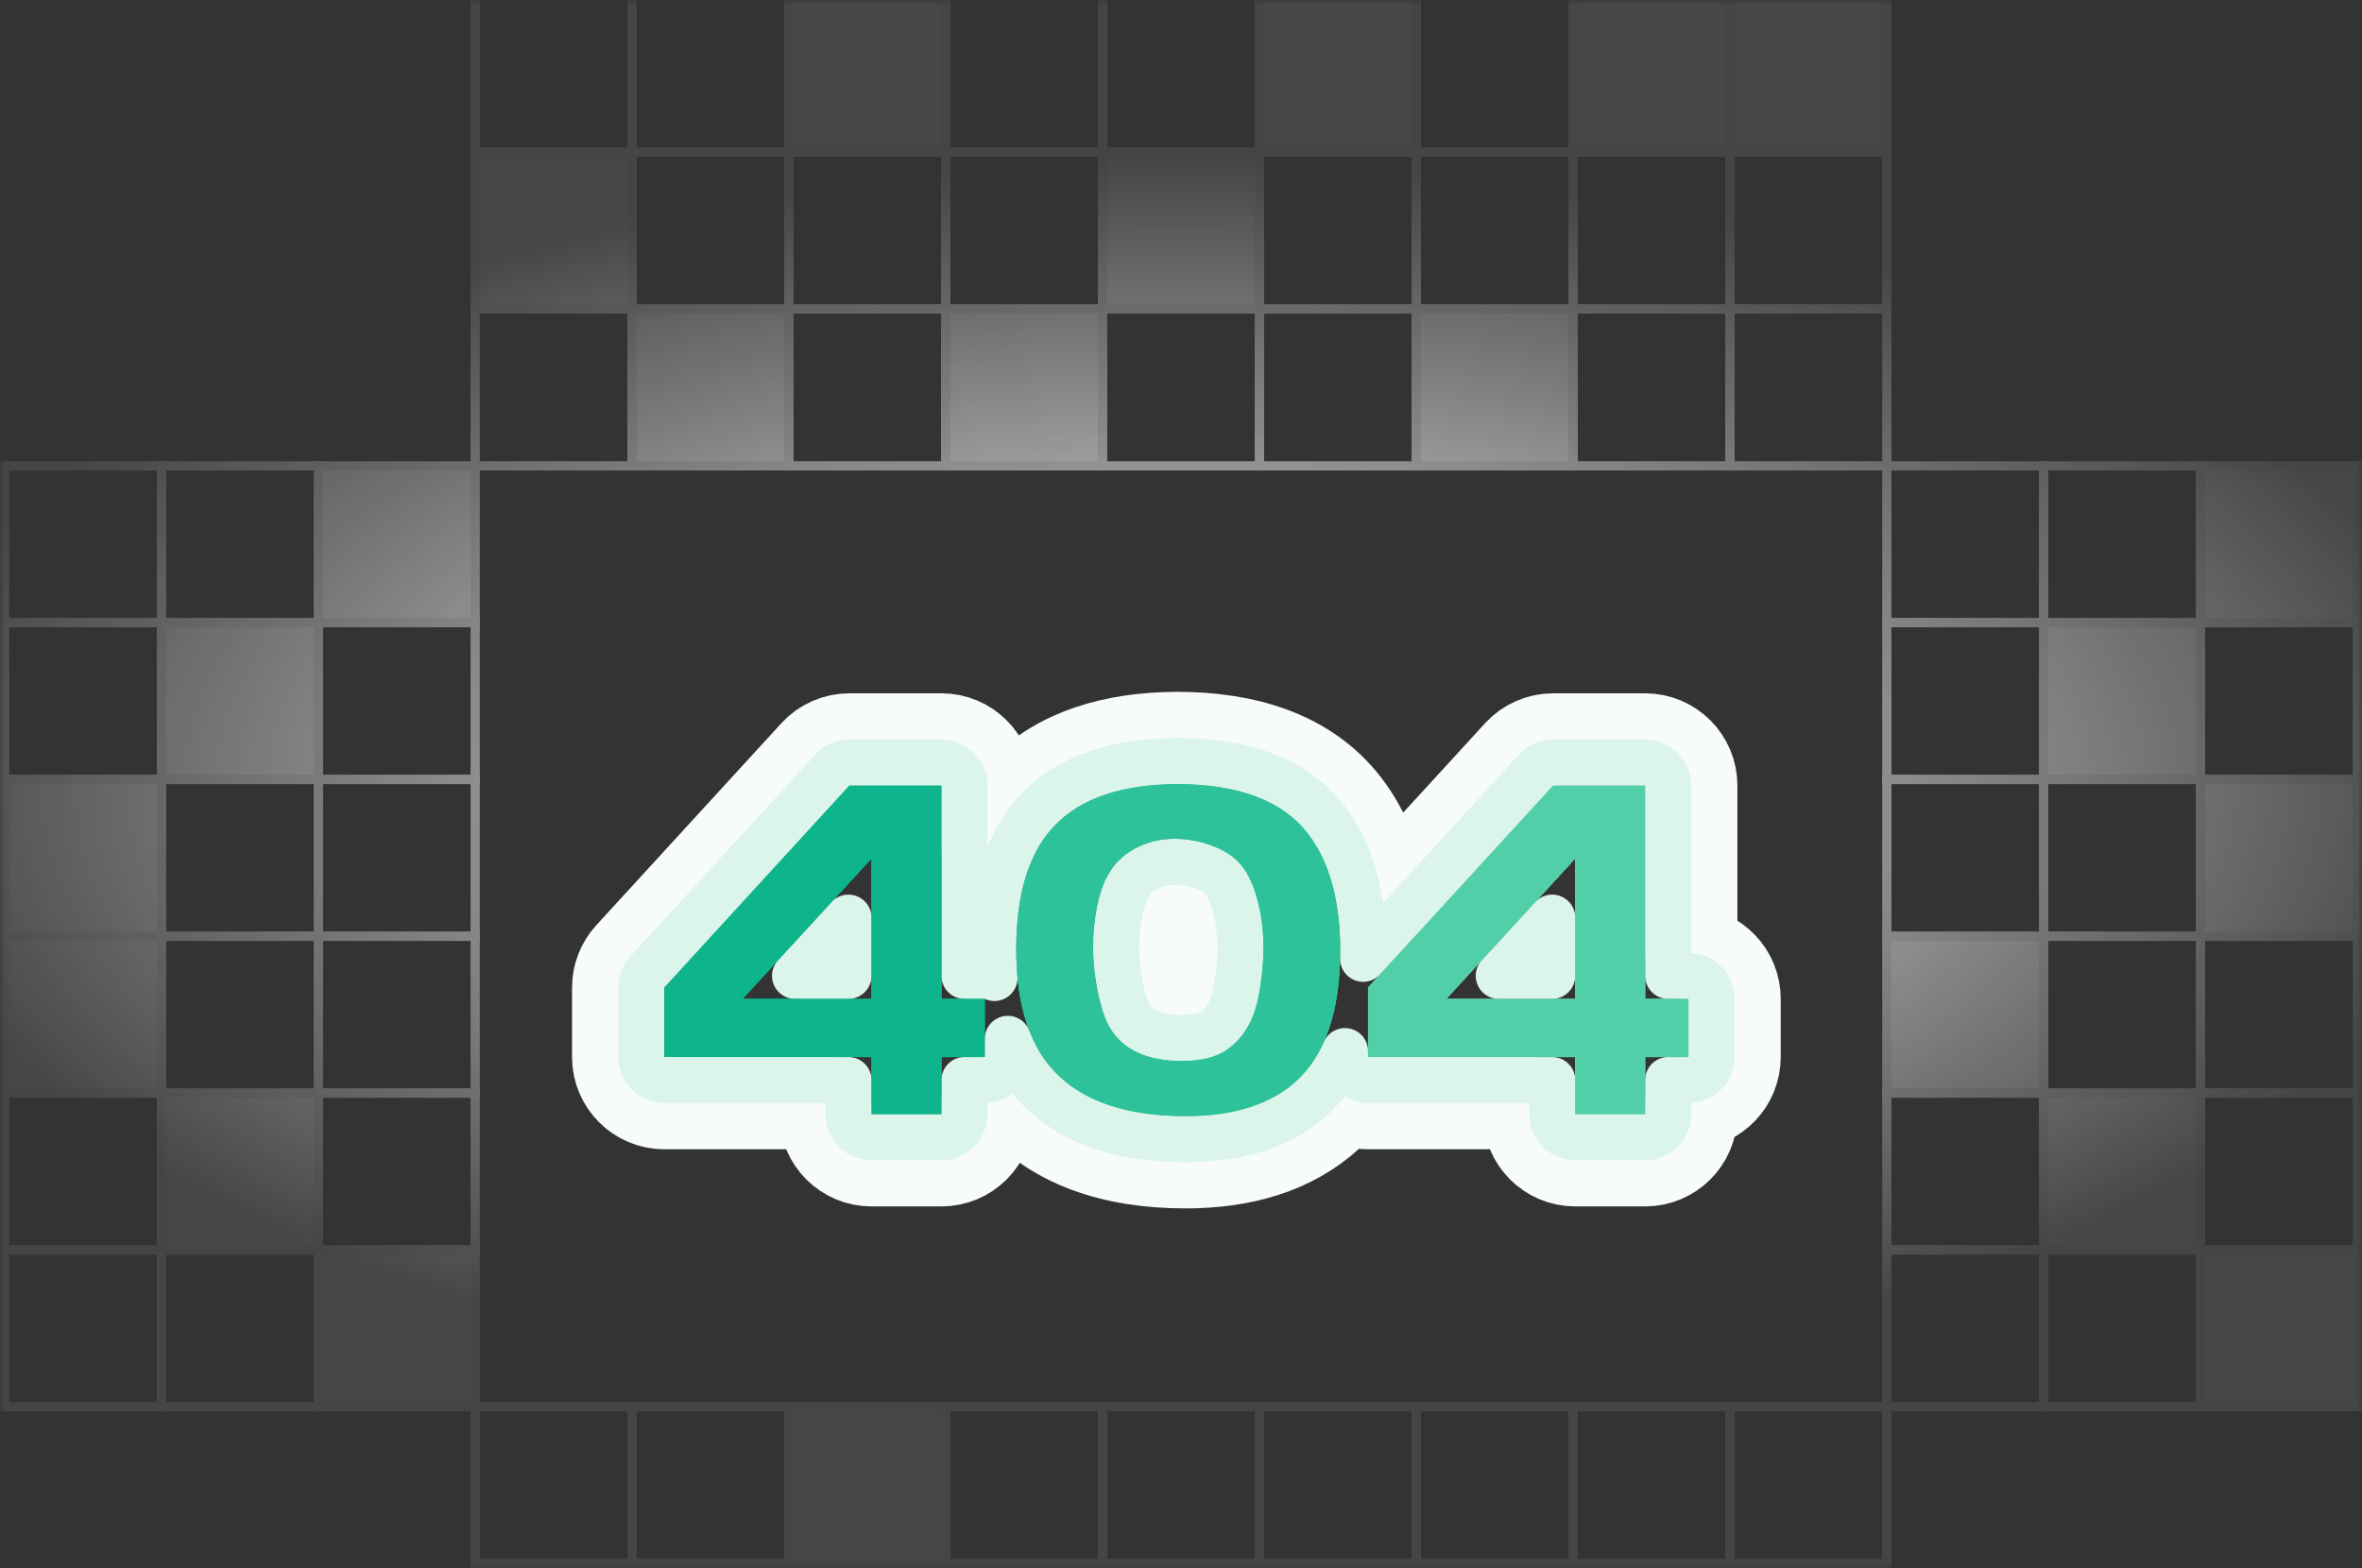
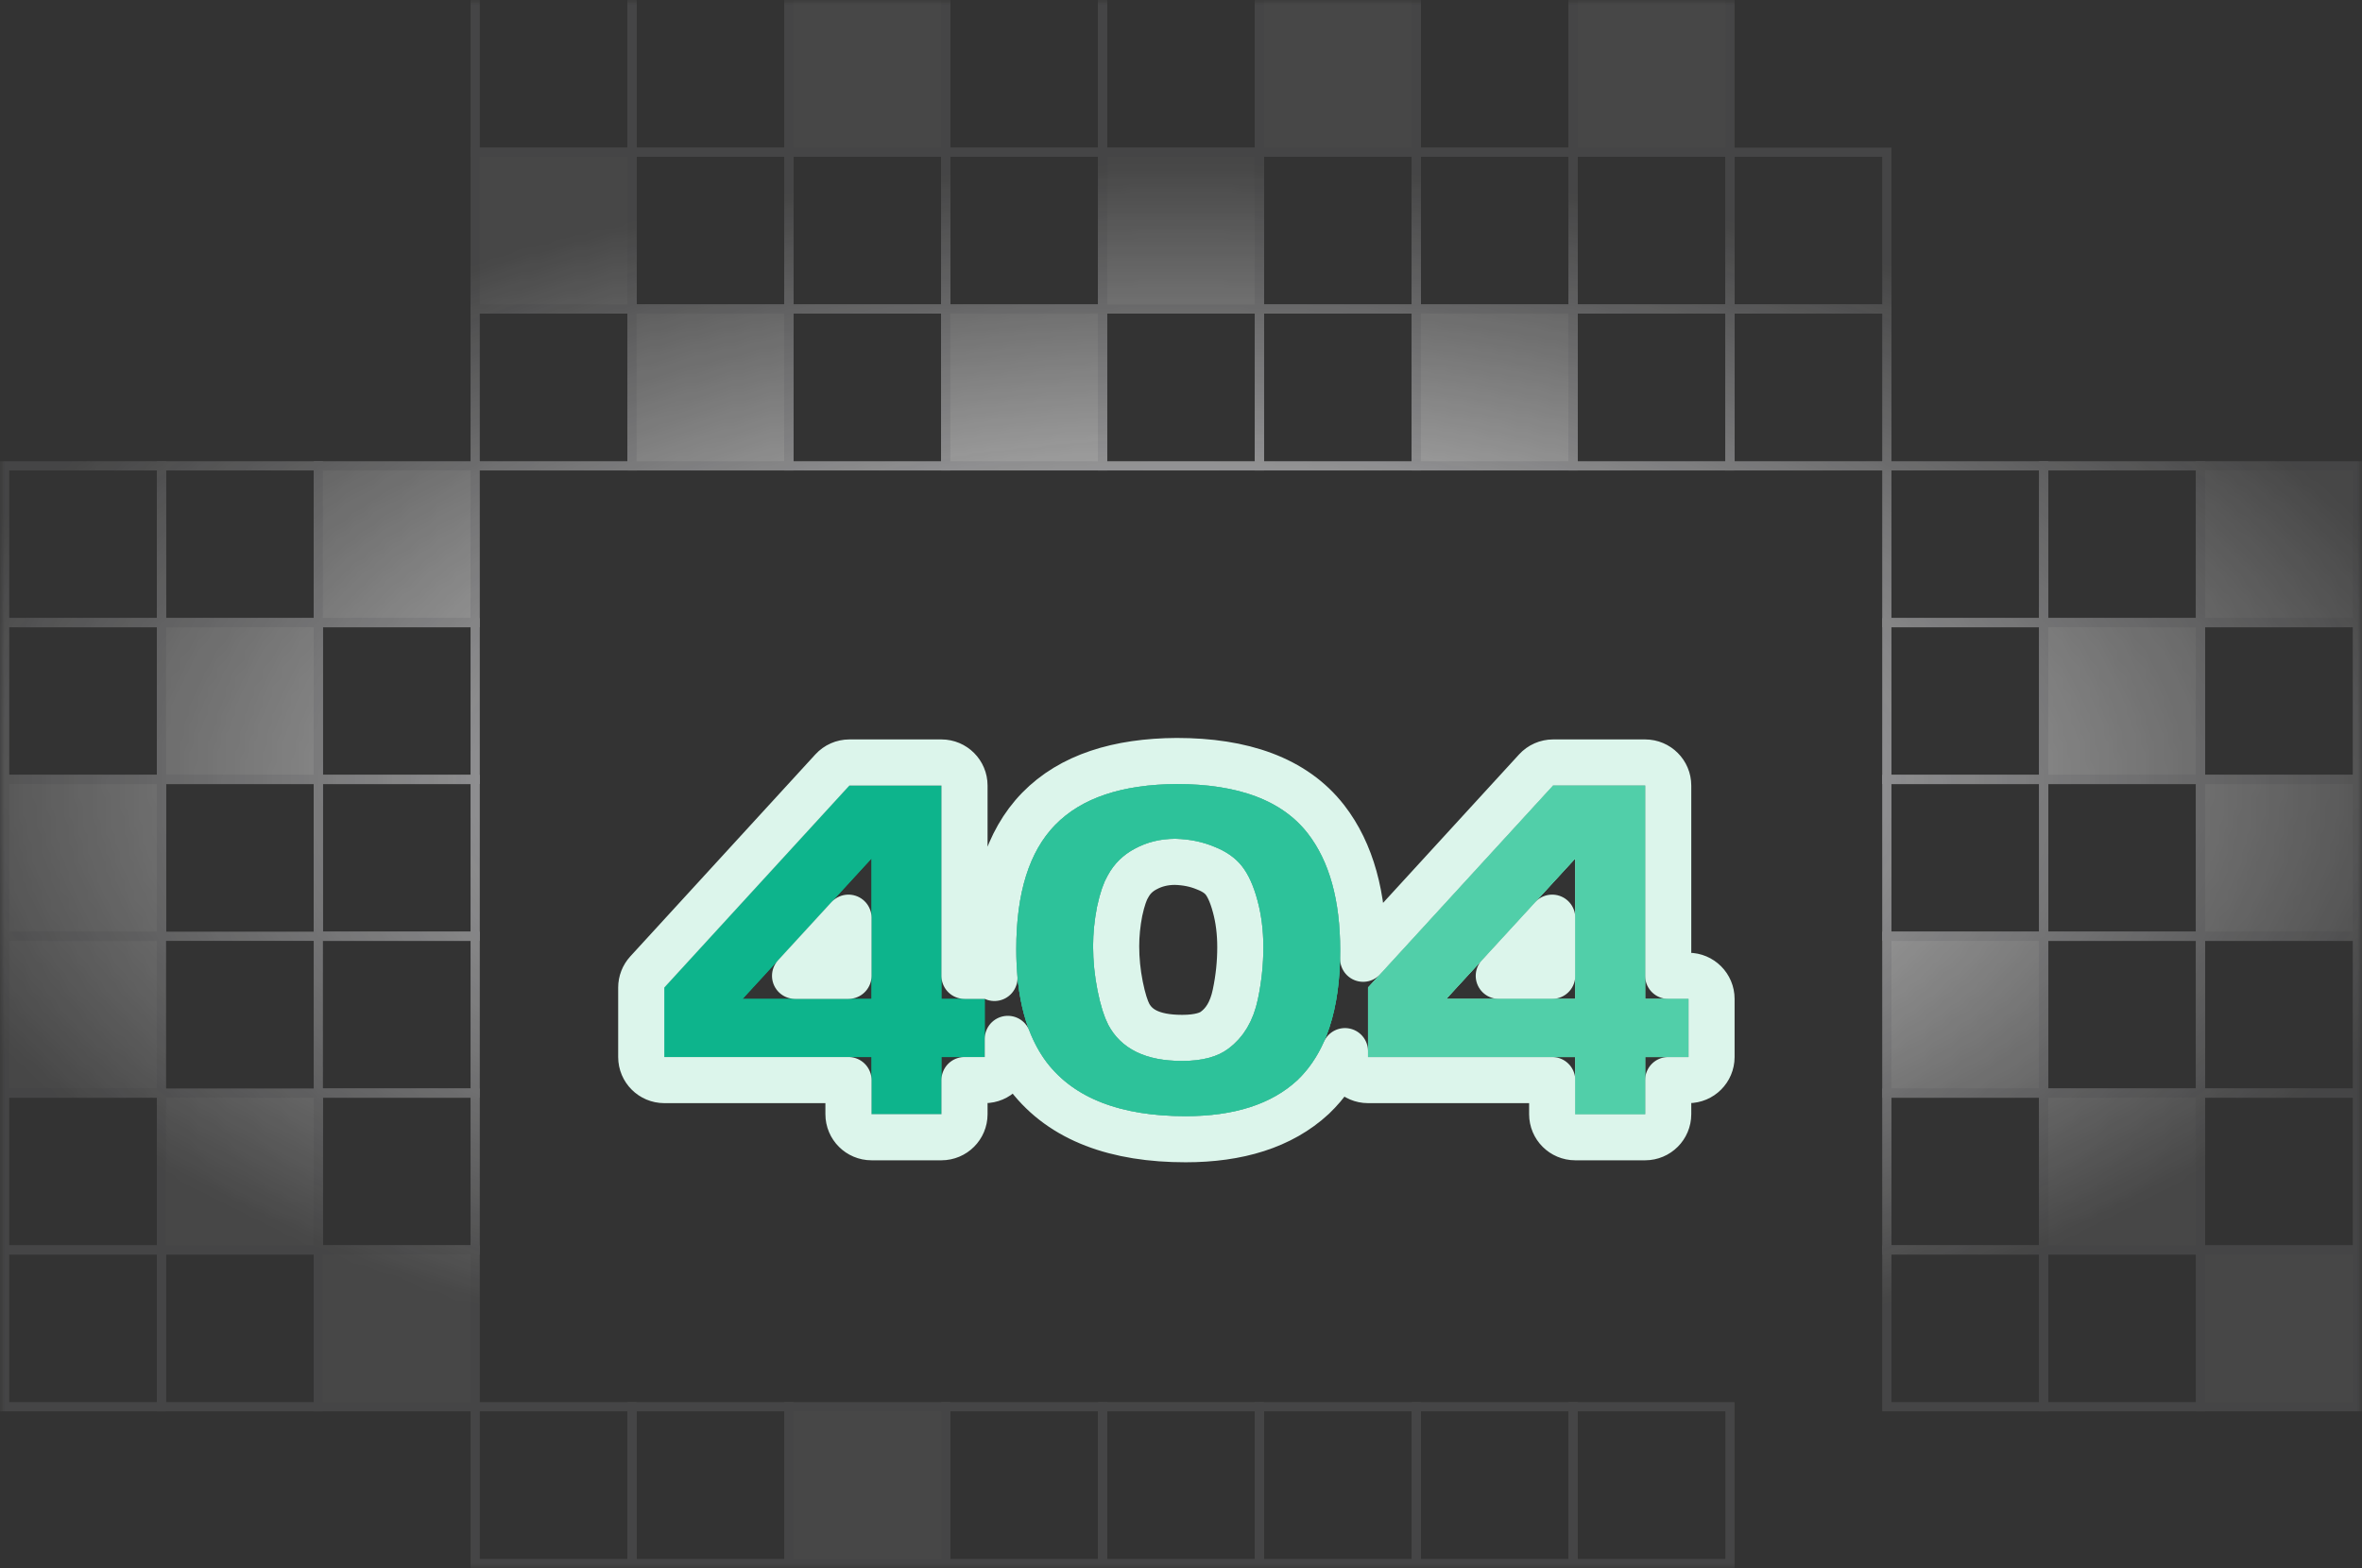
<svg xmlns="http://www.w3.org/2000/svg" width="256" height="170" viewBox="0 0 256 170" fill="none">
  <rect x="0" y="0" width="256" height="170" fill="#333333" stroke="none" />
  <mask id="mask0_2249_13765" style="mask-type:alpha" maskUnits="userSpaceOnUse" x="0" y="0" width="256" height="170">
    <rect width="256" height="170" fill="url(#paint0_radial_2249_13765)" />
  </mask>
  <g mask="url(#mask0_2249_13765)">
    <rect x="0.5" y="50.5" width="17" height="17" stroke="#E4E4E7" />
    <rect x="17.5" y="50.5" width="17" height="17" stroke="#E4E4E7" />
    <rect x="34.5" y="50.5" width="17" height="17" fill="#FAFAFA" stroke="#E4E4E7" />
    <rect x="0.5" y="67.5" width="17" height="17" stroke="#E4E4E7" />
    <rect x="17.5" y="67.5" width="17" height="17" fill="#FAFAFA" stroke="#E4E4E7" />
    <rect x="34.5" y="67.5" width="17" height="17" stroke="#E4E4E7" />
    <rect x="0.5" y="84.5" width="17" height="17" fill="#FAFAFA" stroke="#E4E4E7" />
    <rect x="17.5" y="84.5" width="17" height="17" stroke="#E4E4E7" />
    <rect x="34.5" y="84.5" width="17" height="17" stroke="#E4E4E7" />
    <rect x="0.5" y="101.5" width="17" height="17" fill="#FAFAFA" stroke="#E4E4E7" />
-     <rect x="17.5" y="101.5" width="17" height="17" stroke="#E4E4E7" />
    <rect x="34.5" y="101.5" width="17" height="17" stroke="#E4E4E7" />
    <rect x="0.5" y="118.5" width="17" height="17" stroke="#E4E4E7" />
    <rect x="17.5" y="118.5" width="17" height="17" fill="#FAFAFA" stroke="#E4E4E7" />
    <rect x="34.5" y="118.5" width="17" height="17" stroke="#E4E4E7" />
    <rect x="0.5" y="135.5" width="17" height="17" stroke="#E4E4E7" />
    <rect x="17.5" y="135.5" width="17" height="17" stroke="#E4E4E7" />
    <rect x="34.5" y="135.5" width="17" height="17" fill="#FAFAFA" stroke="#E4E4E7" />
-     <rect x="204.5" y="152.5" width="17" height="17" transform="rotate(90 204.5 152.5)" stroke="#E4E4E7" />
    <rect x="187.5" y="152.5" width="17" height="17" transform="rotate(90 187.5 152.5)" stroke="#E4E4E7" />
    <rect x="170.5" y="152.5" width="17" height="17" transform="rotate(90 170.5 152.5)" stroke="#E4E4E7" />
    <rect x="153.5" y="152.5" width="17" height="17" transform="rotate(90 153.5 152.5)" stroke="#E4E4E7" />
    <rect x="136.5" y="152.5" width="17" height="17" transform="rotate(90 136.5 152.5)" stroke="#E4E4E7" />
    <rect x="119.5" y="152.5" width="17" height="17" transform="rotate(90 119.5 152.5)" stroke="#E4E4E7" />
    <rect x="102.5" y="152.5" width="17" height="17" transform="rotate(90 102.5 152.5)" fill="#FAFAFA" stroke="#E4E4E7" />
    <rect x="85.5" y="152.5" width="17" height="17" transform="rotate(90 85.5 152.5)" stroke="#E4E4E7" />
    <rect x="68.5" y="152.5" width="17" height="17" transform="rotate(90 68.5 152.5)" stroke="#E4E4E7" />
    <rect x="204.5" y="50.5" width="17" height="17" stroke="#E4E4E7" />
    <rect x="221.5" y="50.5" width="17" height="17" stroke="#E4E4E7" />
    <rect x="238.5" y="50.5" width="17" height="17" fill="#FAFAFA" stroke="#E4E4E7" />
    <rect x="204.5" y="67.5" width="17" height="17" stroke="#E4E4E7" />
    <rect x="221.5" y="67.5" width="17" height="17" fill="#FAFAFA" stroke="#E4E4E7" />
    <rect x="238.5" y="67.5" width="17" height="17" stroke="#E4E4E7" />
    <rect x="204.5" y="84.5" width="17" height="17" stroke="#E4E4E7" />
    <rect x="221.5" y="84.5" width="17" height="17" stroke="#E4E4E7" />
    <rect x="238.5" y="84.5" width="17" height="17" fill="#FAFAFA" stroke="#E4E4E7" />
    <rect x="204.5" y="101.5" width="17" height="17" fill="#FAFAFA" stroke="#E4E4E7" />
    <rect x="221.5" y="101.5" width="17" height="17" stroke="#E4E4E7" />
    <rect x="238.5" y="101.5" width="17" height="17" stroke="#E4E4E7" />
    <rect x="204.5" y="118.5" width="17" height="17" stroke="#E4E4E7" />
    <rect x="221.5" y="118.5" width="17" height="17" fill="#FAFAFA" stroke="#E4E4E7" />
    <rect x="238.5" y="118.5" width="17" height="17" stroke="#E4E4E7" />
    <rect x="204.5" y="135.5" width="17" height="17" stroke="#E4E4E7" />
    <rect x="221.5" y="135.5" width="17" height="17" stroke="#E4E4E7" />
    <rect x="238.5" y="135.5" width="17" height="17" fill="#FAFAFA" stroke="#E4E4E7" />
    <rect x="51.5" y="50.5" width="17" height="17" transform="rotate(-90 51.5 50.5)" stroke="#E4E4E7" />
    <rect x="51.5" y="33.5" width="17" height="17" transform="rotate(-90 51.5 33.5)" fill="#FAFAFA" stroke="#E4E4E7" />
    <rect x="51.5" y="16.5" width="17" height="17" transform="rotate(-90 51.5 16.5)" stroke="#E4E4E7" />
    <rect x="68.5" y="50.5" width="17" height="17" transform="rotate(-90 68.5 50.5)" fill="#FAFAFA" stroke="#E4E4E7" />
    <rect x="68.5" y="33.5" width="17" height="17" transform="rotate(-90 68.5 33.5)" stroke="#E4E4E7" />
    <rect x="68.5" y="16.5" width="17" height="17" transform="rotate(-90 68.5 16.5)" stroke="#E4E4E7" />
    <rect x="85.5" y="50.5" width="17" height="17" transform="rotate(-90 85.5 50.5)" stroke="#E4E4E7" />
    <rect x="85.5" y="33.5" width="17" height="17" transform="rotate(-90 85.5 33.5)" stroke="#E4E4E7" />
    <rect x="85.5" y="16.5" width="17" height="17" transform="rotate(-90 85.5 16.5)" fill="#FAFAFA" stroke="#E4E4E7" />
    <rect x="102.5" y="50.5" width="17" height="17" transform="rotate(-90 102.5 50.5)" fill="#FAFAFA" stroke="#E4E4E7" />
    <rect x="102.5" y="33.5" width="17" height="17" transform="rotate(-90 102.5 33.5)" stroke="#E4E4E7" />
    <rect x="102.5" y="16.5" width="17" height="17" transform="rotate(-90 102.5 16.5)" stroke="#E4E4E7" />
    <rect x="119.5" y="50.5" width="17" height="17" transform="rotate(-90 119.5 50.5)" stroke="#E4E4E7" />
    <rect x="119.5" y="33.5" width="17" height="17" transform="rotate(-90 119.5 33.5)" fill="#FAFAFA" stroke="#E4E4E7" />
    <rect x="119.5" y="16.5" width="17" height="17" transform="rotate(-90 119.5 16.5)" stroke="#E4E4E7" />
    <rect x="136.5" y="50.5" width="17" height="17" transform="rotate(-90 136.5 50.5)" stroke="#E4E4E7" />
    <rect x="136.5" y="33.5" width="17" height="17" transform="rotate(-90 136.5 33.5)" stroke="#E4E4E7" />
    <rect x="136.5" y="16.5" width="17" height="17" transform="rotate(-90 136.5 16.5)" fill="#FAFAFA" stroke="#E4E4E7" />
    <rect x="153.5" y="50.5" width="17" height="17" transform="rotate(-90 153.5 50.5)" fill="#FAFAFA" stroke="#E4E4E7" />
    <rect x="153.5" y="33.5" width="17" height="17" transform="rotate(-90 153.5 33.5)" stroke="#E4E4E7" />
    <rect x="153.5" y="16.5" width="17" height="17" transform="rotate(-90 153.5 16.5)" stroke="#E4E4E7" />
    <rect x="170.5" y="50.5" width="17" height="17" transform="rotate(-90 170.5 50.5)" stroke="#E4E4E7" />
    <rect x="170.5" y="33.5" width="17" height="17" transform="rotate(-90 170.5 33.5)" stroke="#E4E4E7" />
    <rect x="170.5" y="16.5" width="17" height="17" transform="rotate(-90 170.5 16.5)" fill="#FAFAFA" stroke="#E4E4E7" />
    <rect x="187.5" y="50.5" width="17" height="17" transform="rotate(-90 187.5 50.5)" stroke="#E4E4E7" />
    <rect x="187.5" y="33.5" width="17" height="17" transform="rotate(-90 187.5 33.5)" stroke="#E4E4E7" />
-     <rect x="187.5" y="16.5" width="17" height="17" transform="rotate(-90 187.5 16.5)" fill="#FAFAFA" stroke="#E4E4E7" />
  </g>
  <path d="M148.271 114.591V107.059L168.329 85.16H178.305V108.288H183V114.591H178.305V120.786H170.73V114.591H148.271ZM156.753 108.288H170.73V93.065L156.753 108.288Z" fill="#79DBBA" />
  <path d="M72 114.591V107.059L92.059 85.16H102.035V108.288H106.729V114.591H102.035V120.786H94.459V114.591H72ZM80.482 108.288H94.459V93.065L80.482 108.288Z" fill="#0DB48C" />
  <path d="M127.54 85C134.226 85 138.956 86.78 141.73 90.341C144.078 93.368 145.251 97.588 145.251 103C145.251 109.445 143.704 114.145 140.61 117.101C137.8 119.7 133.764 121 128.5 121C121.458 121 116.443 119.059 113.456 115.178C111.251 112.258 110.148 108.163 110.148 102.893C110.148 96.804 111.553 92.317 114.363 89.433C117.208 86.513 121.6 85.036 127.54 85ZM127.38 90.929C125.779 90.929 124.321 91.285 123.005 91.997C121.725 92.674 120.747 93.635 120.071 94.881C119.609 95.665 119.218 96.804 118.897 98.3C118.613 99.76 118.471 101.184 118.471 102.573C118.471 104.175 118.631 105.777 118.951 107.38C119.271 108.982 119.662 110.228 120.124 111.119C121.512 113.718 124.179 115.018 128.127 115.018C130.296 115.018 131.968 114.573 133.141 113.682C134.777 112.472 135.844 110.674 136.342 108.288C136.733 106.436 136.929 104.567 136.929 102.68C136.929 100.864 136.716 99.172 136.289 97.605C135.862 96.003 135.293 94.757 134.582 93.867C133.87 92.976 132.875 92.282 131.594 91.783C130.314 91.249 128.909 90.964 127.38 90.929Z" fill="#2DC29A" />
-   <path d="M145.718 118.891C146.465 119.335 147.338 119.59 148.271 119.59H165.73V120.786C165.73 123.548 167.969 125.786 170.73 125.786H178.305C181.067 125.786 183.305 123.548 183.305 120.786V119.581C185.925 119.424 188 117.249 188 114.591V108.288C188 105.629 185.925 103.455 183.305 103.297V85.16C183.305 82.399 181.067 80.16 178.305 80.16H168.329C166.927 80.16 165.589 80.749 164.642 81.783L149.903 97.875C149.324 93.863 147.992 90.257 145.681 87.277L145.675 87.268C141.565 81.993 135 80 127.54 80L127.51 80C120.845 80.04 114.916 81.701 110.782 85.944L110.781 85.944C109.147 87.622 107.92 89.589 107.035 91.775V85.16C107.035 82.399 104.796 80.16 102.035 80.16H92.059C90.657 80.16 89.319 80.749 88.372 81.783L68.313 103.682C67.468 104.604 67 105.809 67 107.059V114.591C67 117.352 69.239 119.59 72 119.59H89.459V120.786C89.459 123.548 91.698 125.786 94.459 125.786H102.035C104.796 125.786 107.035 123.548 107.035 120.786V119.581C108.057 119.52 108.996 119.151 109.761 118.567C114.071 123.9 120.781 126 128.5 126C134.546 126 139.973 124.502 144.006 120.771C144.025 120.753 144.044 120.735 144.064 120.717C144.664 120.143 145.214 119.533 145.718 118.891ZM125.341 96.418L125.385 96.394C125.907 96.112 126.522 95.937 127.324 95.929C128.268 95.957 129.032 96.132 129.669 96.398C129.706 96.413 129.743 96.428 129.78 96.443C130.409 96.687 130.617 96.914 130.676 96.988L134.582 93.867L130.676 96.988C130.805 97.149 131.134 97.679 131.457 98.892L131.465 98.919C131.762 100.011 131.929 101.256 131.929 102.68C131.929 104.218 131.77 105.741 131.45 107.254L131.448 107.266C131.148 108.701 130.629 109.321 130.167 109.663C130.151 109.675 130.135 109.687 130.12 109.699C130.12 109.698 130.12 109.698 130.12 109.698C130.12 109.698 129.664 110.018 128.127 110.018C125.361 110.018 124.783 109.218 124.55 108.792C124.395 108.484 124.125 107.758 123.854 106.4C123.597 105.114 123.471 103.84 123.471 102.573C123.471 101.54 123.575 100.452 123.796 99.301C124.066 98.057 124.313 97.531 124.377 97.423C124.408 97.371 124.438 97.318 124.467 97.264C124.661 96.905 124.914 96.644 125.341 96.418Z" stroke="#F7FCFA" stroke-width="10" stroke-linejoin="round" />
  <path d="M148.271 114.591V107.059L168.329 85.16H178.305V108.288H183V114.591H178.305V120.786H170.73V114.591H148.271ZM156.753 108.288H170.73V93.065L156.753 108.288Z" fill="#79DBBA" />
  <path d="M72 114.591V107.059L92.059 85.16H102.035V108.288H106.729V114.591H102.035V120.786H94.459V114.591H72ZM80.482 108.288H94.459V93.065L80.482 108.288Z" fill="#0DB48C" />
  <path d="M127.54 85C134.226 85 138.956 86.78 141.73 90.341C144.078 93.368 145.251 97.588 145.251 103C145.251 109.445 143.704 114.145 140.61 117.101C137.8 119.7 133.764 121 128.5 121C121.458 121 116.443 119.059 113.456 115.178C111.251 112.258 110.148 108.163 110.148 102.893C110.148 96.804 111.553 92.317 114.363 89.433C117.208 86.513 121.6 85.036 127.54 85ZM127.38 90.929C125.779 90.929 124.321 91.285 123.005 91.997C121.725 92.674 120.747 93.635 120.071 94.881C119.609 95.665 119.218 96.804 118.897 98.3C118.613 99.76 118.471 101.184 118.471 102.573C118.471 104.175 118.631 105.777 118.951 107.38C119.271 108.982 119.662 110.228 120.124 111.119C121.512 113.718 124.179 115.018 128.127 115.018C130.296 115.018 131.968 114.573 133.141 113.682C134.777 112.472 135.844 110.674 136.342 108.288C136.733 106.436 136.929 104.567 136.929 102.68C136.929 100.864 136.716 99.172 136.289 97.605C135.862 96.003 135.293 94.757 134.582 93.867C133.87 92.976 132.875 92.282 131.594 91.783C130.314 91.249 128.909 90.964 127.38 90.929Z" fill="#2DC29A" />
  <path d="M145.771 114.591C145.771 115.971 146.89 117.09 148.271 117.09H168.23V120.786C168.23 122.167 169.349 123.286 170.73 123.286H178.305C179.686 123.286 180.805 122.167 180.805 120.786V117.09H183C184.381 117.09 185.5 115.971 185.5 114.591V108.288C185.5 106.907 184.381 105.788 183 105.788H180.805V85.16C180.805 83.779 179.686 82.66 178.305 82.66H168.329C167.628 82.66 166.959 82.955 166.486 83.472L147.741 103.937C147.748 103.627 147.751 103.315 147.751 103C147.751 97.257 146.509 92.423 143.706 88.809L143.702 88.805C140.26 84.387 134.613 82.5 127.54 82.5L127.525 82.5C121.223 82.538 116.062 84.107 112.572 87.689L112.572 87.689C109.121 91.231 107.648 96.48 107.648 102.893C107.648 103.968 107.692 105.011 107.78 106.019C107.461 105.871 107.105 105.788 106.729 105.788H104.535V85.16C104.535 83.779 103.415 82.66 102.035 82.66H92.059C91.358 82.66 90.689 82.955 90.215 83.472L70.156 105.371C69.734 105.832 69.5 106.434 69.5 107.059V114.591C69.5 115.971 70.619 117.09 72 117.09H91.959V120.786C91.959 122.167 93.079 123.286 94.459 123.286H102.035C103.415 123.286 104.535 122.167 104.535 120.786V117.09H106.729C108.11 117.09 109.229 115.971 109.229 114.591V112.623C109.804 114.111 110.543 115.469 111.461 116.685L111.475 116.703C115.117 121.435 121.039 123.5 128.5 123.5C134.155 123.5 138.887 122.101 142.308 118.936C142.318 118.927 142.327 118.918 142.337 118.909C143.789 117.521 144.924 115.857 145.771 113.951V114.591ZM124.173 94.207L124.195 94.196C125.113 93.699 126.149 93.433 127.351 93.429C128.589 93.461 129.674 93.691 130.632 94.091C130.65 94.098 130.669 94.106 130.687 94.113C131.642 94.485 132.244 94.945 132.629 95.427C133.049 95.953 133.498 96.841 133.873 98.249L133.873 98.249L133.877 98.262C134.239 99.591 134.429 101.06 134.429 102.68C134.429 104.393 134.252 106.089 133.896 107.771L133.895 107.777C133.496 109.687 132.703 110.896 131.654 111.673L131.631 111.691C131.054 112.128 129.998 112.518 128.127 112.518C124.749 112.518 123.144 111.457 122.337 109.954C122.031 109.361 121.699 108.377 121.402 106.89C121.114 105.446 120.971 104.007 120.971 102.573C120.971 101.362 121.094 100.106 121.347 98.801C121.642 97.428 121.962 96.596 122.224 96.152C122.24 96.126 122.254 96.1 122.269 96.073C122.704 95.27 123.319 94.659 124.173 94.207ZM168.23 99.484V105.788H162.442L168.23 99.484ZM91.959 99.484V105.788H86.172L91.959 99.484Z" stroke="#DCF5EB" stroke-width="5" stroke-linejoin="round" />
  <path d="M148.273 114.591V107.059L168.332 85.16H178.308V108.288H183.003V114.591H178.308V120.786H170.733V114.591H148.273ZM156.756 108.288H170.733V93.065L156.756 108.288Z" fill="#51CFA9" />
-   <path d="M72 114.591V107.059L92.059 85.16H102.035V108.288H106.729V114.591H102.035V120.786H94.459V114.591H72ZM80.482 108.288H94.459V93.065L80.482 108.288Z" fill="#0DB48C" />
  <path d="M127.54 85C134.226 85 138.956 86.78 141.73 90.341C144.078 93.368 145.251 97.588 145.251 103C145.251 109.445 143.704 114.145 140.61 117.101C137.8 119.7 133.764 121 128.5 121C121.458 121 116.443 119.059 113.456 115.178C111.251 112.258 110.148 108.163 110.148 102.893C110.148 96.804 111.553 92.317 114.363 89.433C117.208 86.513 121.6 85.036 127.54 85ZM127.38 90.929C125.779 90.929 124.321 91.285 123.005 91.997C121.725 92.674 120.747 93.635 120.071 94.881C119.609 95.665 119.218 96.804 118.897 98.3C118.613 99.76 118.471 101.184 118.471 102.573C118.471 104.175 118.631 105.777 118.951 107.38C119.271 108.982 119.662 110.228 120.124 111.119C121.512 113.718 124.179 115.018 128.127 115.018C130.296 115.018 131.968 114.573 133.141 113.682C134.777 112.472 135.844 110.674 136.342 108.288C136.733 106.436 136.929 104.567 136.929 102.68C136.929 100.864 136.716 99.172 136.289 97.605C135.862 96.003 135.293 94.757 134.582 93.867C133.87 92.976 132.875 92.282 131.594 91.783C130.314 91.249 128.909 90.964 127.38 90.929Z" fill="#2DC29A" />
  <defs>
    <radialGradient id="paint0_radial_2249_13765" cx="0" cy="0" r="1" gradientUnits="userSpaceOnUse" gradientTransform="translate(128 85) rotate(90) scale(67.5 141.788)">
      <stop stop-color="white" />
      <stop offset="1" stop-color="white" stop-opacity="0.1" />
    </radialGradient>
  </defs>
</svg>